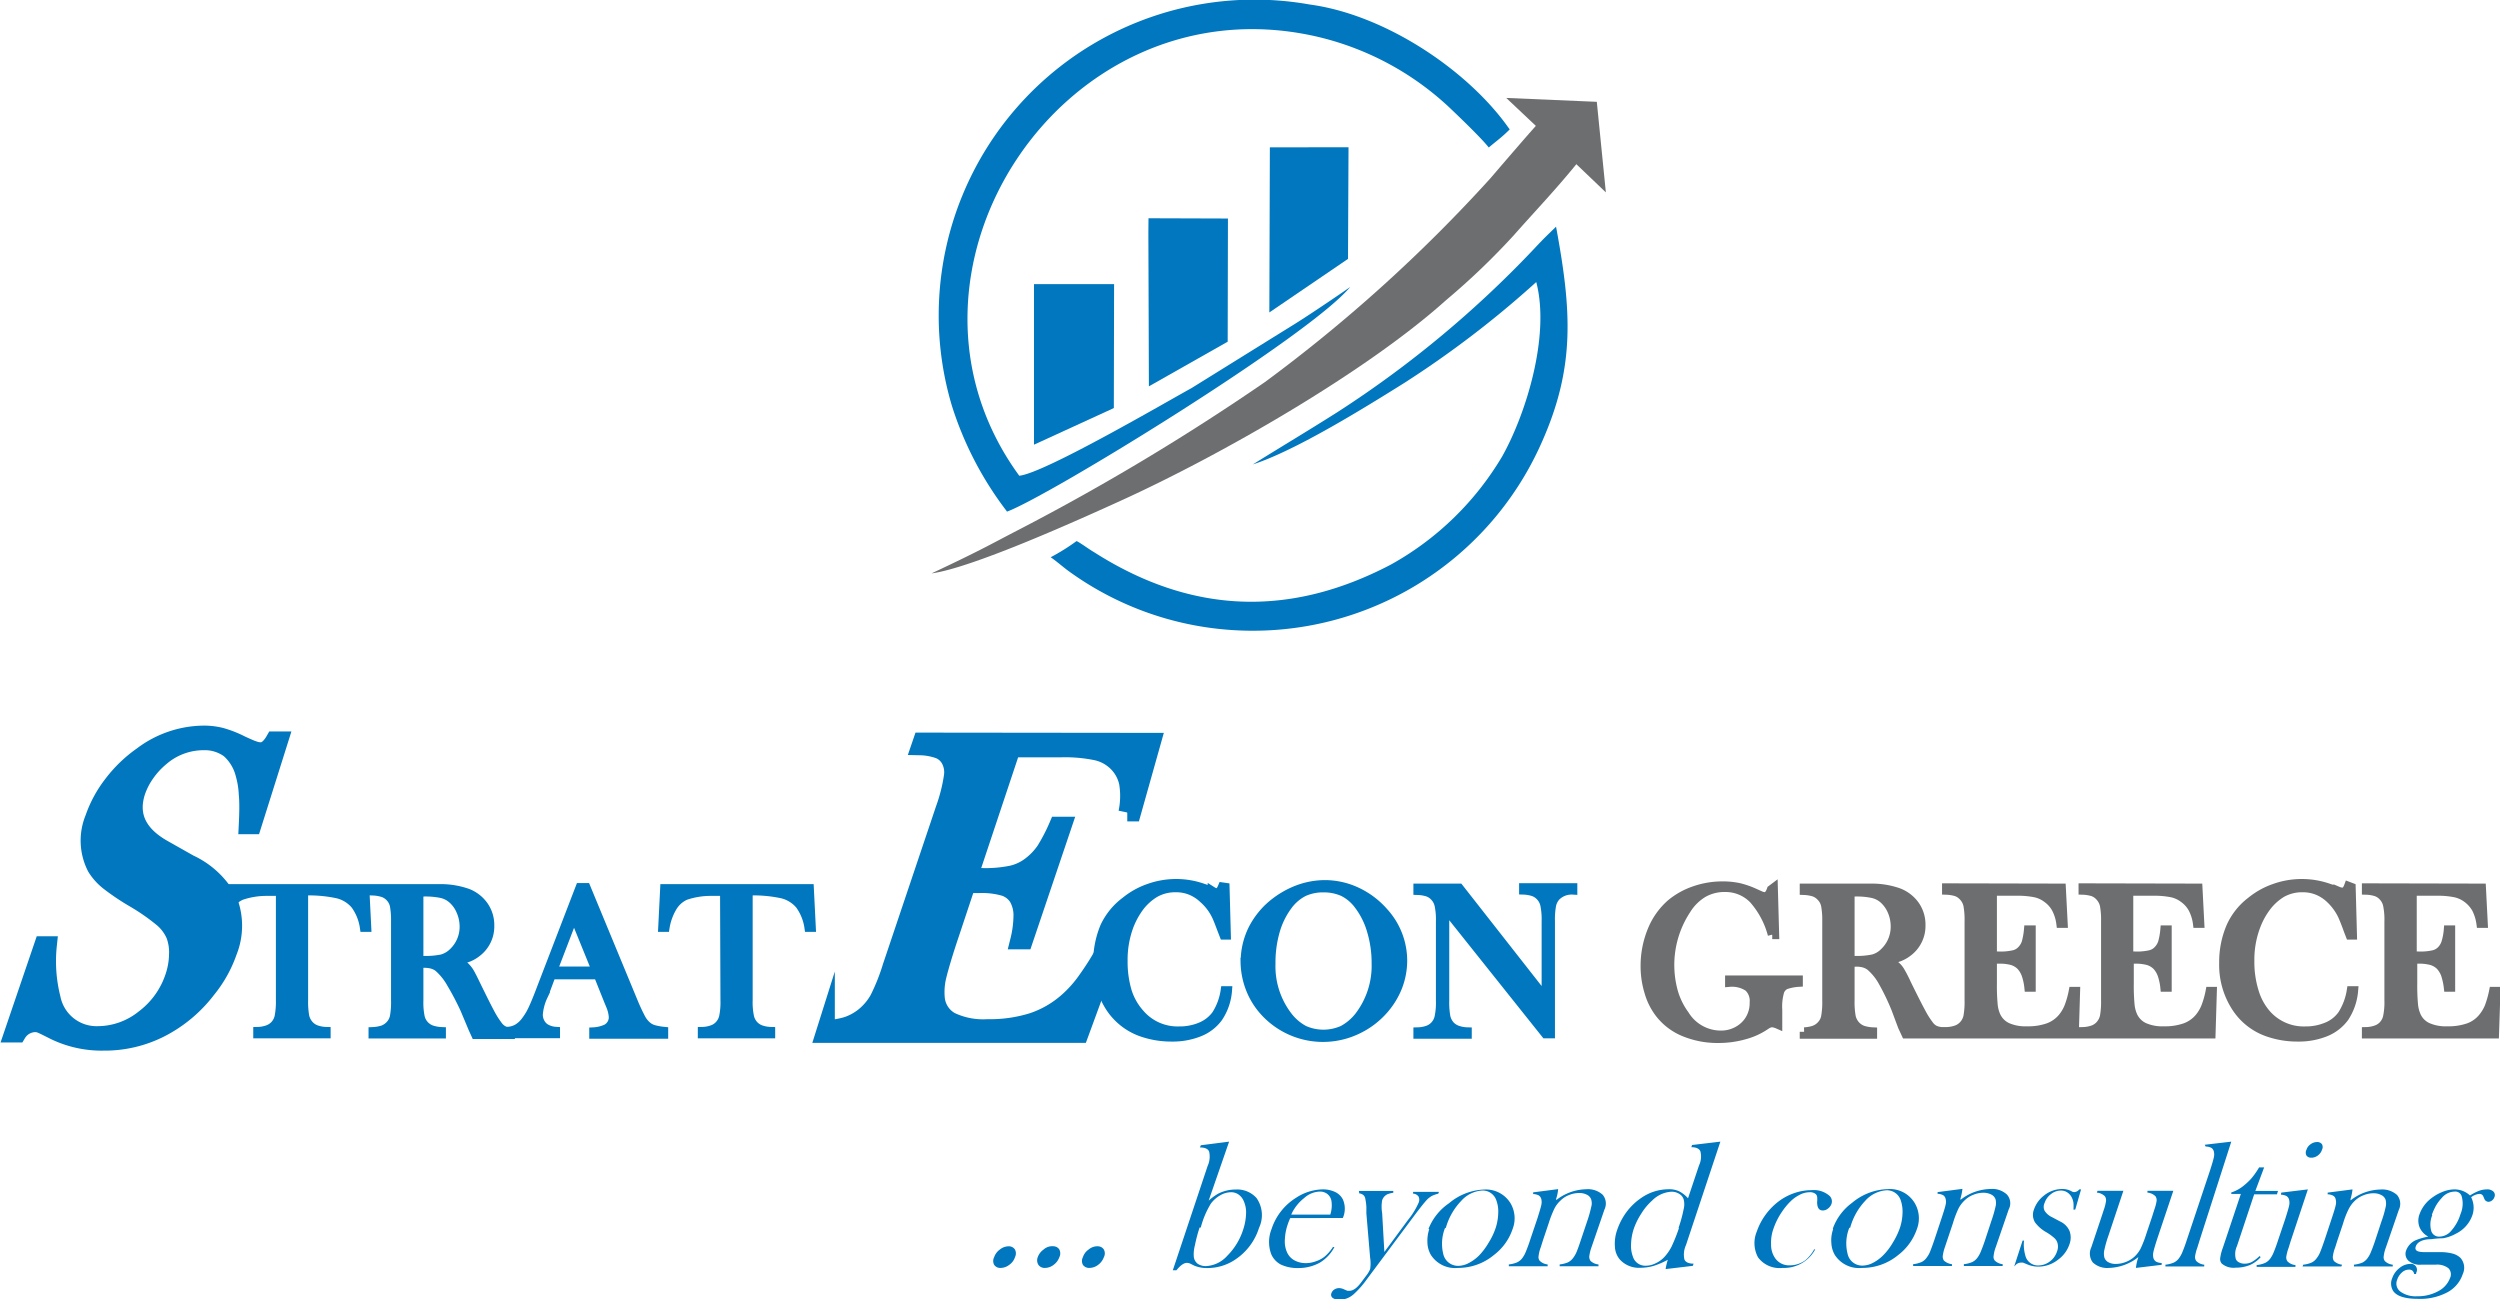
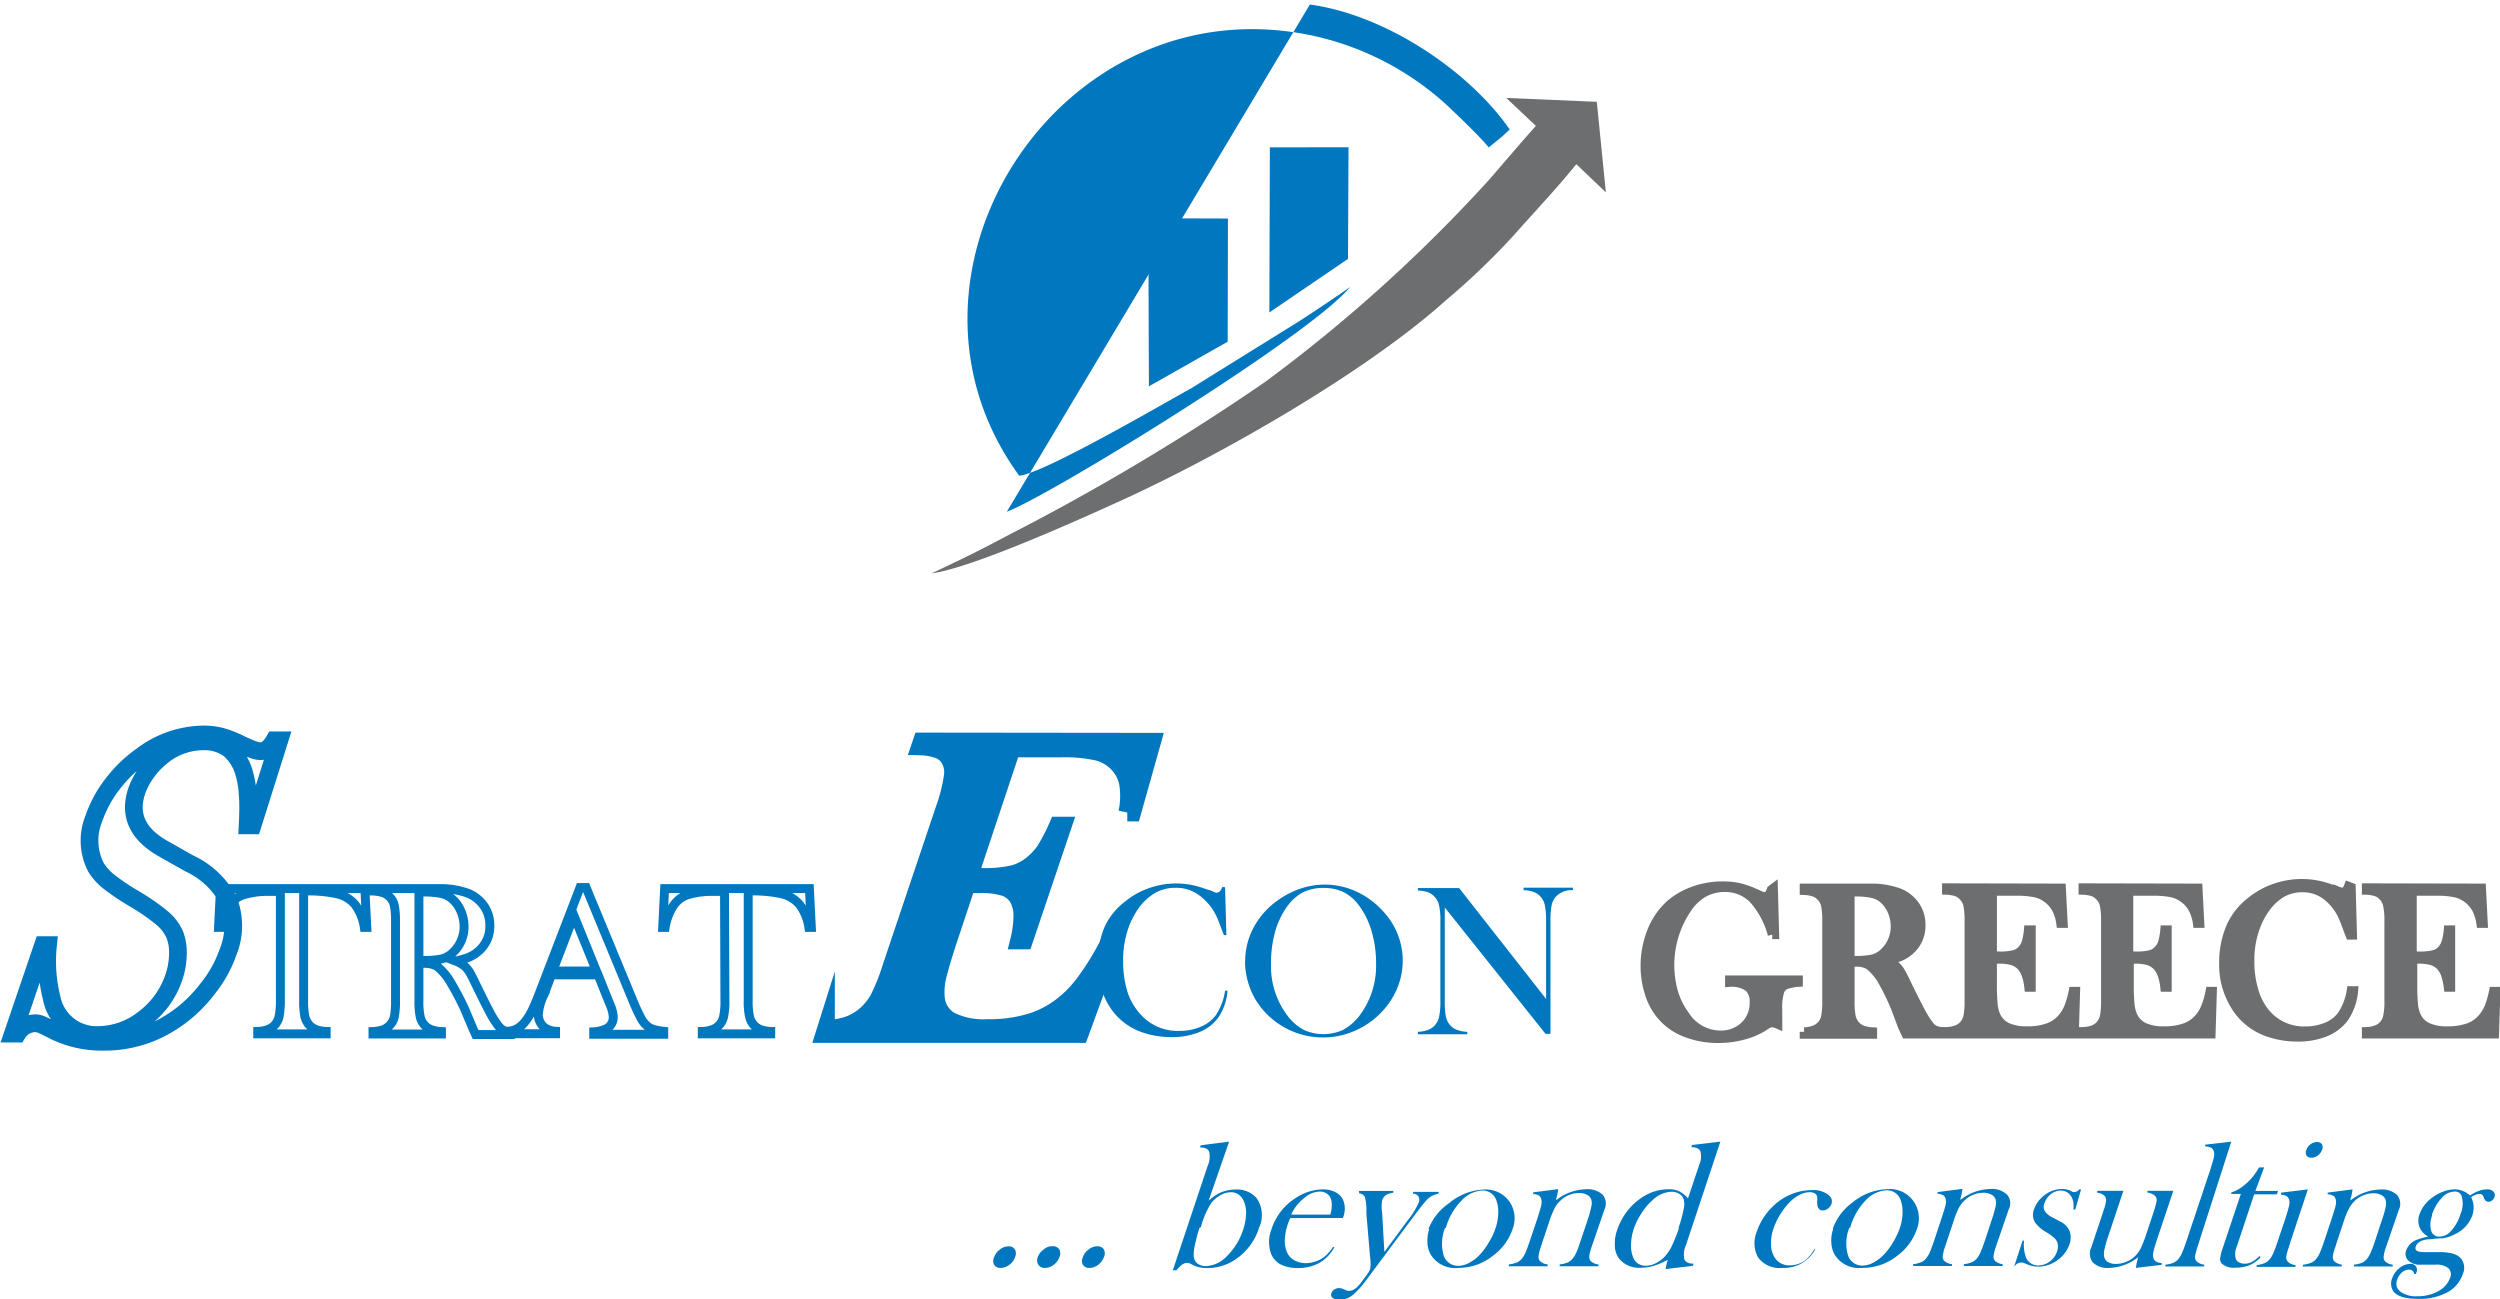
<svg xmlns="http://www.w3.org/2000/svg" viewBox="0 0 193.23 100.4">
  <defs>
    <style>.cls-1,.cls-6{fill:#0077be;}.cls-2,.cls-3,.cls-5{fill:none;stroke-miterlimit:10;}.cls-2,.cls-3{stroke:#0077be;}.cls-2{stroke-width:1.37px;}.cls-3,.cls-5{stroke-width:0.69px;}.cls-4,.cls-7{fill:#6d6e70;}.cls-5{stroke:#6d6e70;}.cls-6,.cls-7{fill-rule:evenodd;}</style>
  </defs>
  <g id="Layer_2" data-name="Layer 2">
    <g id="Layer_1-2" data-name="Layer 1">
-       <path class="cls-1" d="M1,79.89l2.33-6.84h.38A11.76,11.76,0,0,0,4,77.17,3.53,3.53,0,0,0,7.56,80a5.76,5.76,0,0,0,3.57-1.27,6.62,6.62,0,0,0,2.32-3.23,5.66,5.66,0,0,0,.3-1.72,3.84,3.84,0,0,0-.23-1.51A3.49,3.49,0,0,0,12.58,71a16.46,16.46,0,0,0-2.16-1.51,18,18,0,0,1-2-1.34,4.3,4.3,0,0,1-1-1.11,4.51,4.51,0,0,1-.16-3.79,9.18,9.18,0,0,1,1.44-2.65A10.3,10.3,0,0,1,11,58.39a8,8,0,0,1,4.69-1.62,5.31,5.31,0,0,1,1.39.16,8.45,8.45,0,0,1,1.57.62c.48.22.8.36,1,.42a1.61,1.61,0,0,0,.5.09c.39,0,.74-.28,1.06-.84h.38l-2.07,6.57h-.38c.05-1,.06-1.85,0-2.41a6.79,6.79,0,0,0-.25-1.55,3.77,3.77,0,0,0-1.15-1.91,3.21,3.21,0,0,0-2-.62,5.07,5.07,0,0,0-3.35,1.26,6.15,6.15,0,0,0-1.11,1.21,5.59,5.59,0,0,0-.72,1.39c-.61,1.84.08,3.33,2.08,4.45l2,1.13a6.55,6.55,0,0,1,3,2.81,5.37,5.37,0,0,1,0,4A9.59,9.59,0,0,1,16,76.48a10.61,10.61,0,0,1-3.58,3A9.5,9.5,0,0,1,8,80.52a8.32,8.32,0,0,1-3.82-.85c-.59-.3-.94-.47-1.06-.51a1.09,1.09,0,0,0-.42-.07,1.64,1.64,0,0,0-1.36.8Z" />
      <path class="cls-2" d="M1,79.89l2.33-6.84h.38A11.76,11.76,0,0,0,4,77.17,3.53,3.53,0,0,0,7.56,80a5.76,5.76,0,0,0,3.57-1.27,6.62,6.62,0,0,0,2.32-3.23,5.66,5.66,0,0,0,.3-1.72,3.84,3.84,0,0,0-.23-1.51A3.49,3.49,0,0,0,12.58,71a16.46,16.46,0,0,0-2.16-1.51,18,18,0,0,1-2-1.34,4.3,4.3,0,0,1-1-1.11,4.51,4.51,0,0,1-.16-3.79,9.18,9.18,0,0,1,1.44-2.65A10.3,10.3,0,0,1,11,58.39a8,8,0,0,1,4.69-1.62,5.31,5.31,0,0,1,1.39.16,8.45,8.45,0,0,1,1.57.62c.48.22.8.36,1,.42a1.61,1.61,0,0,0,.5.09c.39,0,.74-.28,1.06-.84h.38l-2.07,6.57h-.38c.05-1,.06-1.85,0-2.41a6.79,6.79,0,0,0-.25-1.55,3.77,3.77,0,0,0-1.15-1.91,3.21,3.21,0,0,0-2-.62,5.07,5.07,0,0,0-3.35,1.26,6.15,6.15,0,0,0-1.11,1.21,5.59,5.59,0,0,0-.72,1.39c-.61,1.84.08,3.33,2.08,4.45l2,1.13a6.55,6.55,0,0,1,3,2.81,5.37,5.37,0,0,1,0,4A9.59,9.59,0,0,1,16,76.48a10.61,10.61,0,0,1-3.58,3A9.5,9.5,0,0,1,8,80.52a8.32,8.32,0,0,1-3.82-.85c-.59-.3-.94-.47-1.06-.51a1.09,1.09,0,0,0-.42-.07,1.64,1.64,0,0,0-1.36.8Z" />
-       <path class="cls-1" d="M56,68.9l-1.12,0a6.09,6.09,0,0,0-1.9.32,2.2,2.2,0,0,0-1,.89,4.46,4.46,0,0,0-.57,1.57l-.19,0,.15-3H62.56l.15,3-.19,0a3.92,3.92,0,0,0-.7-1.74,2.57,2.57,0,0,0-1.38-.85,10.55,10.55,0,0,0-2.61-.22v8.44a5.5,5.5,0,0,0,.1,1.25,1.38,1.38,0,0,0,.35.68,1.34,1.34,0,0,0,.52.34,2.52,2.52,0,0,0,.77.14v.19H54.28v-.19a2.47,2.47,0,0,0,.77-.14,1.31,1.31,0,0,0,.53-.34,1.39,1.39,0,0,0,.35-.67,5.54,5.54,0,0,0,.1-1.26Zm-9.9,6.15-1.74-4.28-1.64,4.28Zm5.2,4.89H45.89v-.19a2.68,2.68,0,0,0,1-.25,1,1,0,0,0,.51-.9,2.72,2.72,0,0,0-.23-.91l-.14-.34-.8-2H42.62l-.43,1.15-.21.51a4,4,0,0,0-.37,1.43,1.26,1.26,0,0,0,.14.57,1.17,1.17,0,0,0,.36.43,1.74,1.74,0,0,0,.83.27v.19H39.23v-.19a1.69,1.69,0,0,0,.77-.22,2.16,2.16,0,0,0,.65-.61,4.87,4.87,0,0,0,.52-.87c.17-.36.39-.89.66-1.61l3-7.8h.47l3.6,8.7a15.31,15.31,0,0,0,.65,1.41,2,2,0,0,0,.52.63,1.42,1.42,0,0,0,.46.23,4.73,4.73,0,0,0,.77.14ZM32.38,74.23h.32a6.34,6.34,0,0,0,1.47-.12,2,2,0,0,0,.83-.48,2.72,2.72,0,0,0,.87-2,3,3,0,0,0-.26-1.23,2.48,2.48,0,0,0-.7-.95,1.9,1.9,0,0,0-.82-.39,6.1,6.1,0,0,0-1.37-.11h-.34Zm0,.18v2.93a5.5,5.5,0,0,0,.1,1.25,1.36,1.36,0,0,0,.87,1,2.8,2.8,0,0,0,.77.14v.19H28.83v-.19a3,3,0,0,0,.78-.14,1.43,1.43,0,0,0,.51-.34,1.33,1.33,0,0,0,.36-.67,6.36,6.36,0,0,0,.09-1.26v-6.1A6.36,6.36,0,0,0,30.48,70a1.33,1.33,0,0,0-.36-.67A1.3,1.3,0,0,0,29.6,69a2.91,2.91,0,0,0-.77-.13v-.19h5.31a6.28,6.28,0,0,1,2,.35,2.75,2.75,0,0,1,1.27,1,2.6,2.6,0,0,1,.45,1.52,2.52,2.52,0,0,1-1,2.07,2.64,2.64,0,0,1-.65.38,6.23,6.23,0,0,1-1,.28,2.57,2.57,0,0,1,.74.43,2.33,2.33,0,0,1,.35.44c.1.17.26.48.47.92.49,1,.86,1.75,1.11,2.21a6.81,6.81,0,0,0,.63,1,1.23,1.23,0,0,0,.4.35,1.62,1.62,0,0,0,.54.14v.19H36.76c-.14-.31-.23-.5-.26-.58L35.92,78A21.33,21.33,0,0,0,34.87,76a4.69,4.69,0,0,0-1-1.24,1.52,1.52,0,0,0-.48-.23,2.28,2.28,0,0,0-.63-.07ZM21.67,68.9l-1.12,0a6.09,6.09,0,0,0-1.9.32,2.2,2.2,0,0,0-1,.89,4.46,4.46,0,0,0-.57,1.57l-.19,0,.15-3H28.2l.15,3-.19,0a3.92,3.92,0,0,0-.7-1.74,2.57,2.57,0,0,0-1.38-.85,10.6,10.6,0,0,0-2.61-.22v8.44a6.32,6.32,0,0,0,.09,1.25,1.48,1.48,0,0,0,.36.68,1.34,1.34,0,0,0,.52.34,2.52,2.52,0,0,0,.77.14v.19H19.92v-.19a2.47,2.47,0,0,0,.77-.14,1.38,1.38,0,0,0,.53-.34,1.39,1.39,0,0,0,.35-.67,6.2,6.2,0,0,0,.1-1.26Z" />
      <path class="cls-3" d="M56,68.9l-1.12,0a6.09,6.09,0,0,0-1.9.32,2.2,2.2,0,0,0-1,.89,4.46,4.46,0,0,0-.57,1.57l-.19,0,.15-3H62.56l.15,3-.19,0a3.92,3.92,0,0,0-.7-1.74,2.57,2.57,0,0,0-1.38-.85,10.55,10.55,0,0,0-2.61-.22v8.44a5.5,5.5,0,0,0,.1,1.25,1.38,1.38,0,0,0,.35.68,1.34,1.34,0,0,0,.52.34,2.52,2.52,0,0,0,.77.14v.19H54.28v-.19a2.47,2.47,0,0,0,.77-.14,1.31,1.31,0,0,0,.53-.34,1.39,1.39,0,0,0,.35-.67,5.54,5.54,0,0,0,.1-1.26Zm-9.9,6.15-1.74-4.28-1.64,4.28Zm5.2,4.89H45.89v-.19a2.68,2.68,0,0,0,1-.25,1,1,0,0,0,.51-.9,2.72,2.72,0,0,0-.23-.91l-.14-.34-.8-2H42.62l-.43,1.15-.21.51a4,4,0,0,0-.37,1.43,1.26,1.26,0,0,0,.14.57,1.17,1.17,0,0,0,.36.43,1.74,1.74,0,0,0,.83.27v.19H39.23v-.19a1.69,1.69,0,0,0,.77-.22,2.16,2.16,0,0,0,.65-.61,4.87,4.87,0,0,0,.52-.87c.17-.36.39-.89.66-1.61l3-7.8h.47l3.6,8.7a15.31,15.31,0,0,0,.65,1.41,2,2,0,0,0,.52.63,1.42,1.42,0,0,0,.46.23,4.73,4.73,0,0,0,.77.14ZM32.38,74.23h.32a6.34,6.34,0,0,0,1.47-.12,2,2,0,0,0,.83-.48,2.72,2.72,0,0,0,.87-2,3,3,0,0,0-.26-1.23,2.48,2.48,0,0,0-.7-.95,1.9,1.9,0,0,0-.82-.39,6.1,6.1,0,0,0-1.37-.11h-.34Zm0,.18v2.93a5.5,5.5,0,0,0,.1,1.25,1.36,1.36,0,0,0,.87,1,2.8,2.8,0,0,0,.77.14v.19H28.83v-.19a3,3,0,0,0,.78-.14,1.43,1.43,0,0,0,.51-.34,1.33,1.33,0,0,0,.36-.67,6.36,6.36,0,0,0,.09-1.26v-6.1A6.36,6.36,0,0,0,30.48,70a1.33,1.33,0,0,0-.36-.67A1.3,1.3,0,0,0,29.6,69a2.91,2.91,0,0,0-.77-.13v-.19h5.31a6.28,6.28,0,0,1,2,.35,2.75,2.75,0,0,1,1.27,1,2.6,2.6,0,0,1,.45,1.52,2.52,2.52,0,0,1-1,2.07,2.64,2.64,0,0,1-.65.38,6.23,6.23,0,0,1-1,.28,2.57,2.57,0,0,1,.74.43,2.33,2.33,0,0,1,.35.44c.1.17.26.48.47.92.49,1,.86,1.75,1.11,2.21a6.81,6.81,0,0,0,.63,1,1.23,1.23,0,0,0,.4.35,1.62,1.62,0,0,0,.54.14v.19H36.76c-.14-.31-.23-.5-.26-.58L35.92,78A21.33,21.33,0,0,0,34.87,76a4.69,4.69,0,0,0-1-1.24,1.52,1.52,0,0,0-.48-.23,2.28,2.28,0,0,0-.63-.07ZM21.67,68.9l-1.12,0a6.09,6.09,0,0,0-1.9.32,2.2,2.2,0,0,0-1,.89,4.46,4.46,0,0,0-.57,1.57l-.19,0,.15-3H28.2l.15,3-.19,0a3.92,3.92,0,0,0-.7-1.74,2.57,2.57,0,0,0-1.38-.85,10.6,10.6,0,0,0-2.61-.22v8.44a6.32,6.32,0,0,0,.09,1.25,1.48,1.48,0,0,0,.36.68,1.34,1.34,0,0,0,.52.34,2.52,2.52,0,0,0,.77.14v.19H19.92v-.19a2.47,2.47,0,0,0,.77-.14,1.38,1.38,0,0,0,.53-.34,1.39,1.39,0,0,0,.35-.67,6.2,6.2,0,0,0,.1-1.26Z" />
      <path class="cls-1" d="M89.05,57.33,87.51,62.8h-.38a6.22,6.22,0,0,0,.05-2.3,3.11,3.11,0,0,0-.9-1.6,3.23,3.23,0,0,0-1.57-.82A12,12,0,0,0,82,57.85h-3.8l-3.31,9.93h1a10.08,10.08,0,0,0,2.33-.2,3.77,3.77,0,0,0,1.48-.71,5,5,0,0,0,1.07-1.13,14.07,14.07,0,0,0,1-1.93h.38l-3,8.88h-.38a8.33,8.33,0,0,0,.25-2,2.76,2.76,0,0,0-.36-1.33,1.93,1.93,0,0,0-1-.78,6.23,6.23,0,0,0-1.93-.24h-1l-1.26,3.79c-.51,1.51-.83,2.61-1,3.3a5.2,5.2,0,0,0-.13,1.73,2.24,2.24,0,0,0,1.14,1.75,5.82,5.82,0,0,0,2.85.55,11,11,0,0,0,3.5-.5,7.81,7.81,0,0,0,2.7-1.57A9.33,9.33,0,0,0,84,75.73a21.27,21.27,0,0,0,1.49-2.4l.38,0-2.42,6.59H63.72l.12-.38a6.82,6.82,0,0,0,1.63-.27,4.34,4.34,0,0,0,1.28-.69,4.58,4.58,0,0,0,1.15-1.35,15.83,15.83,0,0,0,1-2.51L73,62.53A12.81,12.81,0,0,0,73.64,60a2.09,2.09,0,0,0-.25-1.35,1.63,1.63,0,0,0-.8-.69,4.64,4.64,0,0,0-1.47-.27l.13-.38Z" />
      <path class="cls-2" d="M89.05,57.33,87.51,62.8h-.38a6.22,6.22,0,0,0,.05-2.3,3.11,3.11,0,0,0-.9-1.6,3.23,3.23,0,0,0-1.57-.82A12,12,0,0,0,82,57.85h-3.8l-3.31,9.93h1a10.08,10.08,0,0,0,2.33-.2,3.77,3.77,0,0,0,1.48-.71,5,5,0,0,0,1.07-1.13,14.07,14.07,0,0,0,1-1.93h.38l-3,8.88h-.38a8.33,8.33,0,0,0,.25-2,2.76,2.76,0,0,0-.36-1.33,1.93,1.93,0,0,0-1-.78,6.23,6.23,0,0,0-1.93-.24h-1l-1.26,3.79c-.51,1.51-.83,2.61-1,3.3a5.2,5.2,0,0,0-.13,1.73,2.24,2.24,0,0,0,1.14,1.75,5.82,5.82,0,0,0,2.85.55,11,11,0,0,0,3.5-.5,7.81,7.81,0,0,0,2.7-1.57A9.33,9.33,0,0,0,84,75.73a21.27,21.27,0,0,0,1.49-2.4l.38,0-2.42,6.59H63.72l.12-.38a6.82,6.82,0,0,0,1.63-.27,4.34,4.34,0,0,0,1.28-.69,4.58,4.58,0,0,0,1.15-1.35,15.83,15.83,0,0,0,1-2.51L73,62.53A12.81,12.81,0,0,0,73.64,60a2.09,2.09,0,0,0-.25-1.35,1.63,1.63,0,0,0-.8-.69,4.64,4.64,0,0,0-1.47-.27l.13-.38Z" />
      <path class="cls-1" d="M111.67,70.14v7.2a6.36,6.36,0,0,0,.09,1.26,1.48,1.48,0,0,0,.35.67,1.38,1.38,0,0,0,.53.34,2.52,2.52,0,0,0,.77.14v.19h-3.82v-.19a2.52,2.52,0,0,0,.77-.14,1.34,1.34,0,0,0,.52-.34,1.38,1.38,0,0,0,.35-.68,5.5,5.5,0,0,0,.1-1.25V71.23a5.4,5.4,0,0,0-.1-1.24,1.38,1.38,0,0,0-.35-.68,1.3,1.3,0,0,0-.52-.35,2.84,2.84,0,0,0-.77-.13v-.19h3.19l6.72,8.57v-6a5.54,5.54,0,0,0-.1-1.26,1.39,1.39,0,0,0-.35-.67,1.33,1.33,0,0,0-.53-.35,2.83,2.83,0,0,0-.76-.13v-.19h3.81v.19a1.71,1.71,0,0,0-1.29.48,1.47,1.47,0,0,0-.35.68,6.2,6.2,0,0,0-.09,1.24v8.71h-.38ZM98.24,74.49a6.32,6.32,0,0,0,1.3,4.05,3.93,3.93,0,0,0,1.25,1.07,3.67,3.67,0,0,0,3,0,4,4,0,0,0,1.26-1.07,6.41,6.41,0,0,0,1.31-4.08,8.62,8.62,0,0,0-.36-2.52,6,6,0,0,0-1-2,3.31,3.31,0,0,0-1.18-1,3.6,3.6,0,0,0-1.53-.31,3.55,3.55,0,0,0-1.52.31,3.5,3.5,0,0,0-1.19,1,6.12,6.12,0,0,0-1,2A8.85,8.85,0,0,0,98.24,74.49Zm-2-.12a5.63,5.63,0,0,1,.6-2.58,6.1,6.1,0,0,1,1.74-2.07,6.85,6.85,0,0,1,1.83-1,6,6,0,0,1,2-.35,5.82,5.82,0,0,1,2.47.56,6.36,6.36,0,0,1,2.08,1.57,5.57,5.57,0,0,1,1.46,3.77,5.64,5.64,0,0,1-.38,2,6,6,0,0,1-1.11,1.8,6.28,6.28,0,0,1-2.12,1.56,6.12,6.12,0,0,1-7.13-1.5,5.7,5.7,0,0,1-1.06-1.75A5.94,5.94,0,0,1,96.23,74.37Zm-1.55-5.79.1,3.7h-.19l-.14-.36c-.2-.53-.35-.93-.48-1.19A4.11,4.11,0,0,0,93,69.46a3.1,3.1,0,0,0-1-.64,3,3,0,0,0-1.12-.2,3.14,3.14,0,0,0-1.62.41,4.27,4.27,0,0,0-1.13,1,6.22,6.22,0,0,0-.85,1.52,7.51,7.51,0,0,0-.47,2.73,8,8,0,0,0,.32,2.34,4.68,4.68,0,0,0,1,1.75,3.82,3.82,0,0,0,3,1.31,4.19,4.19,0,0,0,1.7-.33,2.79,2.79,0,0,0,1.17-.92,4.7,4.7,0,0,0,.69-1.86l.19,0a4.33,4.33,0,0,1-.71,2.07,3.34,3.34,0,0,1-1.46,1.13,5.53,5.53,0,0,1-2.15.39,6.92,6.92,0,0,1-2.19-.34,4.83,4.83,0,0,1-2.6-2,6.07,6.07,0,0,1-.93-3.4,7.08,7.08,0,0,1,.54-2.79A5.21,5.21,0,0,1,87,69.65a5.92,5.92,0,0,1,1.8-1,6.25,6.25,0,0,1,4.21,0l.68.22A1,1,0,0,0,94,69a.42.42,0,0,0,.34-.17,2.37,2.37,0,0,0,.14-.28Z" />
-       <path class="cls-3" d="M111.67,70.14v7.2a6.36,6.36,0,0,0,.09,1.26,1.48,1.48,0,0,0,.35.67,1.38,1.38,0,0,0,.53.34,2.52,2.52,0,0,0,.77.14v.19h-3.82v-.19a2.52,2.52,0,0,0,.77-.14,1.34,1.34,0,0,0,.52-.34,1.38,1.38,0,0,0,.35-.68,5.5,5.5,0,0,0,.1-1.25V71.23a5.4,5.4,0,0,0-.1-1.24,1.38,1.38,0,0,0-.35-.68,1.3,1.3,0,0,0-.52-.35,2.84,2.84,0,0,0-.77-.13v-.19h3.19l6.72,8.57v-6a5.54,5.54,0,0,0-.1-1.26,1.39,1.39,0,0,0-.35-.67,1.33,1.33,0,0,0-.53-.35,2.83,2.83,0,0,0-.76-.13v-.19h3.81v.19a1.71,1.71,0,0,0-1.29.48,1.47,1.47,0,0,0-.35.68,6.2,6.2,0,0,0-.09,1.24v8.71h-.38ZM98.24,74.49a6.32,6.32,0,0,0,1.3,4.05,3.93,3.93,0,0,0,1.25,1.07,3.67,3.67,0,0,0,3,0,4,4,0,0,0,1.26-1.07,6.41,6.41,0,0,0,1.31-4.08,8.62,8.62,0,0,0-.36-2.52,6,6,0,0,0-1-2,3.31,3.31,0,0,0-1.18-1,3.6,3.6,0,0,0-1.53-.31,3.55,3.55,0,0,0-1.52.31,3.5,3.5,0,0,0-1.19,1,6.12,6.12,0,0,0-1,2A8.85,8.85,0,0,0,98.24,74.49Zm-2-.12a5.63,5.63,0,0,1,.6-2.58,6.1,6.1,0,0,1,1.74-2.07,6.85,6.85,0,0,1,1.83-1,6,6,0,0,1,2-.35,5.82,5.82,0,0,1,2.47.56,6.36,6.36,0,0,1,2.08,1.57,5.57,5.57,0,0,1,1.46,3.77,5.64,5.64,0,0,1-.38,2,6,6,0,0,1-1.11,1.8,6.28,6.28,0,0,1-2.12,1.56,6.12,6.12,0,0,1-7.13-1.5,5.7,5.7,0,0,1-1.06-1.75A5.94,5.94,0,0,1,96.23,74.37Zm-1.55-5.79.1,3.7h-.19l-.14-.36c-.2-.53-.35-.93-.48-1.19A4.11,4.11,0,0,0,93,69.46a3.1,3.1,0,0,0-1-.64,3,3,0,0,0-1.12-.2,3.14,3.14,0,0,0-1.62.41,4.27,4.27,0,0,0-1.13,1,6.22,6.22,0,0,0-.85,1.52,7.51,7.51,0,0,0-.47,2.73,8,8,0,0,0,.32,2.34,4.68,4.68,0,0,0,1,1.75,3.82,3.82,0,0,0,3,1.31,4.19,4.19,0,0,0,1.7-.33,2.79,2.79,0,0,0,1.17-.92,4.7,4.7,0,0,0,.69-1.86l.19,0a4.33,4.33,0,0,1-.71,2.07,3.34,3.34,0,0,1-1.46,1.13,5.53,5.53,0,0,1-2.15.39,6.92,6.92,0,0,1-2.19-.34,4.83,4.83,0,0,1-2.6-2,6.07,6.07,0,0,1-.93-3.4,7.08,7.08,0,0,1,.54-2.79A5.21,5.21,0,0,1,87,69.65a5.92,5.92,0,0,1,1.8-1,6.25,6.25,0,0,1,4.21,0l.68.22A1,1,0,0,0,94,69a.42.42,0,0,0,.34-.17,2.37,2.37,0,0,0,.14-.28Z" />
      <path class="cls-4" d="M191.8,68.64l.14,2.73h-.19a3.62,3.62,0,0,0-.36-1.15,2.59,2.59,0,0,0-.72-.8,2.34,2.34,0,0,0-.92-.41,6.59,6.59,0,0,0-1.41-.12h-1.89v5h.5a4.57,4.57,0,0,0,1.13-.1,1.23,1.23,0,0,0,.62-.35,1.5,1.5,0,0,0,.34-.57,4.59,4.59,0,0,0,.19-1h.19l0,4.44h-.19a5.05,5.05,0,0,0-.22-1,2,2,0,0,0-.4-.66,1.61,1.61,0,0,0-.65-.39,3.53,3.53,0,0,0-1-.12h-.47V76a16.23,16.23,0,0,0,.06,1.66,2.76,2.76,0,0,0,.22.86,1.74,1.74,0,0,0,.86.87,3.44,3.44,0,0,0,1.52.28,4.72,4.72,0,0,0,1.66-.25,2.49,2.49,0,0,0,1.09-.78,3.19,3.19,0,0,0,.49-.82,8,8,0,0,0,.34-1.2h.19l-.11,3.3H182.9v-.19a2.45,2.45,0,0,0,.76-.14,1.31,1.31,0,0,0,.53-.34,1.38,1.38,0,0,0,.35-.68,5.5,5.5,0,0,0,.1-1.25v-6.1a5.5,5.5,0,0,0-.1-1.25,1.38,1.38,0,0,0-.35-.68,1.3,1.3,0,0,0-.52-.35,2.84,2.84,0,0,0-.77-.13v-.19Zm-10.07-.06.1,3.7h-.19l-.14-.36c-.19-.53-.35-.93-.47-1.19a4.31,4.31,0,0,0-.94-1.27,3.1,3.1,0,0,0-1-.64,3,3,0,0,0-1.11-.2,3.16,3.16,0,0,0-1.63.41,4.24,4.24,0,0,0-1.12,1,5.91,5.91,0,0,0-.85,1.52,7.3,7.3,0,0,0-.48,2.73,7.69,7.69,0,0,0,.33,2.34,4.66,4.66,0,0,0,.94,1.75,3.83,3.83,0,0,0,3,1.31,4.23,4.23,0,0,0,1.7-.33,2.69,2.69,0,0,0,1.16-.92,4.86,4.86,0,0,0,.7-1.86l.19,0a4.44,4.44,0,0,1-.71,2.07,3.39,3.39,0,0,1-1.46,1.13,5.55,5.55,0,0,1-2.16.39,6.86,6.86,0,0,1-2.18-.34,4.79,4.79,0,0,1-2.6-2,6,6,0,0,1-.94-3.4,6.91,6.91,0,0,1,.55-2.79A5.1,5.1,0,0,1,174,69.65a5.92,5.92,0,0,1,1.8-1,6.28,6.28,0,0,1,4.22,0l.68.22a1,1,0,0,0,.34.08.42.42,0,0,0,.34-.17,1.43,1.43,0,0,0,.14-.28Zm-11.84.06.14,2.73h-.19a3.39,3.39,0,0,0-.36-1.15,2.36,2.36,0,0,0-.72-.8,2.29,2.29,0,0,0-.91-.41,6.72,6.72,0,0,0-1.41-.12h-1.9v5h.5a4.57,4.57,0,0,0,1.13-.1,1.19,1.19,0,0,0,.62-.35,1.52,1.52,0,0,0,.35-.57,5.51,5.51,0,0,0,.18-1h.19l0,4.44h-.19a4.46,4.46,0,0,0-.22-1,2,2,0,0,0-.4-.66,1.61,1.61,0,0,0-.65-.39,3.53,3.53,0,0,0-1-.12h-.47V76a16.23,16.23,0,0,0,.06,1.66,2.76,2.76,0,0,0,.22.86,1.78,1.78,0,0,0,.86.87,3.44,3.44,0,0,0,1.52.28,4.68,4.68,0,0,0,1.66-.25,2.58,2.58,0,0,0,1.1-.78,3.16,3.16,0,0,0,.48-.82,7,7,0,0,0,.34-1.2H171l-.1,3.3H161v-.19a2.52,2.52,0,0,0,.77-.14,1.34,1.34,0,0,0,.52-.34,1.48,1.48,0,0,0,.36-.68,6.32,6.32,0,0,0,.09-1.25v-6.1a6.32,6.32,0,0,0-.09-1.25,1.48,1.48,0,0,0-.36-.68,1.33,1.33,0,0,0-.51-.35,3,3,0,0,0-.78-.13v-.19Zm-10.56,0,.14,2.73h-.19a3.39,3.39,0,0,0-.36-1.15,2.36,2.36,0,0,0-.72-.8,2.29,2.29,0,0,0-.91-.41,6.72,6.72,0,0,0-1.41-.12H154v5h.5a4.57,4.57,0,0,0,1.13-.1,1.19,1.19,0,0,0,.62-.35,1.52,1.52,0,0,0,.35-.57,5.51,5.51,0,0,0,.18-1H157l0,4.44h-.19a4.46,4.46,0,0,0-.22-1,2,2,0,0,0-.4-.66,1.61,1.61,0,0,0-.65-.39,3.5,3.5,0,0,0-1-.12H154V76a16.23,16.23,0,0,0,.06,1.66,2.76,2.76,0,0,0,.22.86,1.78,1.78,0,0,0,.86.87,3.44,3.44,0,0,0,1.52.28,4.68,4.68,0,0,0,1.66-.25,2.58,2.58,0,0,0,1.1-.78,3.16,3.16,0,0,0,.48-.82,7,7,0,0,0,.34-1.2h.19l-.1,3.3h-9.88v-.19a2.52,2.52,0,0,0,.77-.14,1.34,1.34,0,0,0,.52-.34,1.4,1.4,0,0,0,.36-.68,6.32,6.32,0,0,0,.09-1.25v-6.1a6.32,6.32,0,0,0-.09-1.25,1.4,1.4,0,0,0-.36-.68,1.33,1.33,0,0,0-.51-.35,3,3,0,0,0-.78-.13v-.19ZM143,74.23h.31a6.22,6.22,0,0,0,1.47-.12,1.9,1.9,0,0,0,.83-.48,2.72,2.72,0,0,0,.87-2,3,3,0,0,0-.25-1.23,2.59,2.59,0,0,0-.7-.95,1.93,1.93,0,0,0-.83-.39,6,6,0,0,0-1.36-.11H143Zm0,.18v2.93a6.32,6.32,0,0,0,.09,1.25,1.48,1.48,0,0,0,.36.68,1.43,1.43,0,0,0,.51.34,3,3,0,0,0,.78.14v.19h-5.29v-.19a2.8,2.8,0,0,0,.77-.14,1.38,1.38,0,0,0,.52-.34,1.33,1.33,0,0,0,.36-.67,6.36,6.36,0,0,0,.09-1.26v-6.1a6.36,6.36,0,0,0-.09-1.26,1.33,1.33,0,0,0-.36-.67,1.3,1.3,0,0,0-.52-.35,3,3,0,0,0-.77-.13v-.19h5.3a6.17,6.17,0,0,1,2,.35,2.78,2.78,0,0,1,1.28,1,2.6,2.6,0,0,1,.45,1.52,2.52,2.52,0,0,1-1,2.07,2.7,2.7,0,0,1-.66.38,6.06,6.06,0,0,1-1,.28,2.5,2.5,0,0,1,.73.43,1.74,1.74,0,0,1,.35.44,10.08,10.08,0,0,1,.47.92c.49,1,.87,1.75,1.12,2.21a6.81,6.81,0,0,0,.63,1,1.23,1.23,0,0,0,.4.35,1.62,1.62,0,0,0,.54.14v.19h-2.75l-.27-.58L146.54,78a17.65,17.65,0,0,0-1-2.09,4.31,4.31,0,0,0-1-1.24,1.52,1.52,0,0,0-.48-.23,2.28,2.28,0,0,0-.63-.07Zm-5.93-5.77.1,3.6-.19,0a6.68,6.68,0,0,0-1.46-2.74,3,3,0,0,0-2.16-.9,3.33,3.33,0,0,0-1.69.41,3.87,3.87,0,0,0-1.32,1.3,7.76,7.76,0,0,0-1,6.36,5.63,5.63,0,0,0,.87,1.77A3.27,3.27,0,0,0,133,80a2.64,2.64,0,0,0,1.18-.26,2.52,2.52,0,0,0,.91-.73,2.44,2.44,0,0,0,.49-1.53,1.45,1.45,0,0,0-.44-1.18,2.28,2.28,0,0,0-1.46-.37v-.19H139v.19a3.75,3.75,0,0,0-1,.2.9.9,0,0,0-.43.47,4.16,4.16,0,0,0-.16,1.45q0,.3,0,.93l0,.19a1.47,1.47,0,0,0-.46-.12,1,1,0,0,0-.47.19,5.33,5.33,0,0,1-1.67.76,7.28,7.28,0,0,1-2,.27,6.74,6.74,0,0,1-2.63-.5,4.6,4.6,0,0,1-1.89-1.42,4.9,4.9,0,0,1-.84-1.66,6.78,6.78,0,0,1-.3-2,7.18,7.18,0,0,1,.53-2.76,5.46,5.46,0,0,1,1.49-2.1,5.78,5.78,0,0,1,1.81-1,6.54,6.54,0,0,1,2.17-.36,6,6,0,0,1,1.23.12,6.57,6.57,0,0,1,1.2.41l.49.22a.88.88,0,0,0,.33.08q.33,0,.51-.54Z" />
      <path class="cls-5" d="M191.8,68.64l.14,2.73h-.19a3.62,3.62,0,0,0-.36-1.15,2.59,2.59,0,0,0-.72-.8,2.34,2.34,0,0,0-.92-.41,6.59,6.59,0,0,0-1.41-.12h-1.89v5h.5a4.57,4.57,0,0,0,1.13-.1,1.23,1.23,0,0,0,.62-.35,1.5,1.5,0,0,0,.34-.57,4.59,4.59,0,0,0,.19-1h.19l0,4.44h-.19a5.05,5.05,0,0,0-.22-1,2,2,0,0,0-.4-.66,1.61,1.61,0,0,0-.65-.39,3.53,3.53,0,0,0-1-.12h-.47V76a16.23,16.23,0,0,0,.06,1.66,2.76,2.76,0,0,0,.22.86,1.74,1.74,0,0,0,.86.87,3.44,3.44,0,0,0,1.52.28,4.72,4.72,0,0,0,1.66-.25,2.49,2.49,0,0,0,1.09-.78,3.19,3.19,0,0,0,.49-.82,8,8,0,0,0,.34-1.2h.19l-.11,3.3H182.9v-.19a2.45,2.45,0,0,0,.76-.14,1.31,1.31,0,0,0,.53-.34,1.38,1.38,0,0,0,.35-.68,5.5,5.5,0,0,0,.1-1.25v-6.1a5.5,5.5,0,0,0-.1-1.25,1.38,1.38,0,0,0-.35-.68,1.3,1.3,0,0,0-.52-.35,2.84,2.84,0,0,0-.77-.13v-.19Zm-10.07-.06.1,3.7h-.19l-.14-.36c-.19-.53-.35-.93-.47-1.19a4.31,4.31,0,0,0-.94-1.27,3.1,3.1,0,0,0-1-.64,3,3,0,0,0-1.11-.2,3.16,3.16,0,0,0-1.63.41,4.24,4.24,0,0,0-1.12,1,5.91,5.91,0,0,0-.85,1.52,7.3,7.3,0,0,0-.48,2.73,7.69,7.69,0,0,0,.33,2.34,4.66,4.66,0,0,0,.94,1.75,3.83,3.83,0,0,0,3,1.31,4.23,4.23,0,0,0,1.7-.33,2.69,2.69,0,0,0,1.16-.92,4.86,4.86,0,0,0,.7-1.86l.19,0a4.44,4.44,0,0,1-.71,2.07,3.39,3.39,0,0,1-1.46,1.13,5.55,5.55,0,0,1-2.16.39,6.86,6.86,0,0,1-2.18-.34,4.79,4.79,0,0,1-2.6-2,6,6,0,0,1-.94-3.4,6.91,6.91,0,0,1,.55-2.79A5.1,5.1,0,0,1,174,69.65a5.92,5.92,0,0,1,1.8-1,6.28,6.28,0,0,1,4.22,0l.68.22a1,1,0,0,0,.34.08.42.42,0,0,0,.34-.17,1.43,1.43,0,0,0,.14-.28Zm-11.84.06.14,2.73h-.19a3.39,3.39,0,0,0-.36-1.15,2.36,2.36,0,0,0-.72-.8,2.29,2.29,0,0,0-.91-.41,6.72,6.72,0,0,0-1.41-.12h-1.9v5h.5a4.57,4.57,0,0,0,1.13-.1,1.19,1.19,0,0,0,.62-.35,1.52,1.52,0,0,0,.35-.57,5.51,5.51,0,0,0,.18-1h.19l0,4.44h-.19a4.46,4.46,0,0,0-.22-1,2,2,0,0,0-.4-.66,1.61,1.61,0,0,0-.65-.39,3.53,3.53,0,0,0-1-.12h-.47V76a16.23,16.23,0,0,0,.06,1.66,2.76,2.76,0,0,0,.22.86,1.78,1.78,0,0,0,.86.87,3.44,3.44,0,0,0,1.52.28,4.68,4.68,0,0,0,1.66-.25,2.58,2.58,0,0,0,1.1-.78,3.16,3.16,0,0,0,.48-.82,7,7,0,0,0,.34-1.2H171l-.1,3.3H161v-.19a2.52,2.52,0,0,0,.77-.14,1.34,1.34,0,0,0,.52-.34,1.48,1.48,0,0,0,.36-.68,6.32,6.32,0,0,0,.09-1.25v-6.1a6.32,6.32,0,0,0-.09-1.25,1.48,1.48,0,0,0-.36-.68,1.33,1.33,0,0,0-.51-.35,3,3,0,0,0-.78-.13v-.19Zm-10.56,0,.14,2.73h-.19a3.39,3.39,0,0,0-.36-1.15,2.36,2.36,0,0,0-.72-.8,2.29,2.29,0,0,0-.91-.41,6.72,6.72,0,0,0-1.41-.12H154v5h.5a4.57,4.57,0,0,0,1.13-.1,1.19,1.19,0,0,0,.62-.35,1.52,1.52,0,0,0,.35-.57,5.51,5.51,0,0,0,.18-1H157l0,4.44h-.19a4.46,4.46,0,0,0-.22-1,2,2,0,0,0-.4-.66,1.61,1.61,0,0,0-.65-.39,3.5,3.5,0,0,0-1-.12H154V76a16.23,16.23,0,0,0,.06,1.66,2.76,2.76,0,0,0,.22.86,1.78,1.78,0,0,0,.86.87,3.44,3.44,0,0,0,1.52.28,4.68,4.68,0,0,0,1.66-.25,2.58,2.58,0,0,0,1.1-.78,3.16,3.16,0,0,0,.48-.82,7,7,0,0,0,.34-1.2h.19l-.1,3.3h-9.88v-.19a2.52,2.52,0,0,0,.77-.14,1.34,1.34,0,0,0,.52-.34,1.4,1.4,0,0,0,.36-.68,6.32,6.32,0,0,0,.09-1.25v-6.1a6.32,6.32,0,0,0-.09-1.25,1.4,1.4,0,0,0-.36-.68,1.33,1.33,0,0,0-.51-.35,3,3,0,0,0-.78-.13v-.19ZM143,74.23h.31a6.22,6.22,0,0,0,1.47-.12,1.9,1.9,0,0,0,.83-.48,2.72,2.72,0,0,0,.87-2,3,3,0,0,0-.25-1.23,2.59,2.59,0,0,0-.7-.95,1.93,1.93,0,0,0-.83-.39,6,6,0,0,0-1.36-.11H143Zm0,.18v2.93a6.32,6.32,0,0,0,.09,1.25,1.48,1.48,0,0,0,.36.68,1.43,1.43,0,0,0,.51.34,3,3,0,0,0,.78.14v.19h-5.29v-.19a2.8,2.8,0,0,0,.77-.14,1.38,1.38,0,0,0,.52-.34,1.33,1.33,0,0,0,.36-.67,6.36,6.36,0,0,0,.09-1.26v-6.1a6.36,6.36,0,0,0-.09-1.26,1.33,1.33,0,0,0-.36-.67,1.3,1.3,0,0,0-.52-.35,3,3,0,0,0-.77-.13v-.19h5.3a6.17,6.17,0,0,1,2,.35,2.78,2.78,0,0,1,1.28,1,2.6,2.6,0,0,1,.45,1.52,2.52,2.52,0,0,1-1,2.07,2.7,2.7,0,0,1-.66.38,6.06,6.06,0,0,1-1,.28,2.5,2.5,0,0,1,.73.43,1.74,1.74,0,0,1,.35.44,10.08,10.08,0,0,1,.47.92c.49,1,.87,1.75,1.12,2.21a6.81,6.81,0,0,0,.63,1,1.23,1.23,0,0,0,.4.35,1.62,1.62,0,0,0,.54.14v.19h-2.75l-.27-.58L146.54,78a17.65,17.65,0,0,0-1-2.09,4.31,4.31,0,0,0-1-1.24,1.52,1.52,0,0,0-.48-.23,2.28,2.28,0,0,0-.63-.07Zm-5.93-5.77.1,3.6-.19,0a6.68,6.68,0,0,0-1.46-2.74,3,3,0,0,0-2.16-.9,3.33,3.33,0,0,0-1.69.41,3.87,3.87,0,0,0-1.32,1.3,7.76,7.76,0,0,0-1,6.36,5.63,5.63,0,0,0,.87,1.77A3.27,3.27,0,0,0,133,80a2.64,2.64,0,0,0,1.18-.26,2.52,2.52,0,0,0,.91-.73,2.44,2.44,0,0,0,.49-1.53,1.45,1.45,0,0,0-.44-1.18,2.28,2.28,0,0,0-1.46-.37v-.19H139v.19a3.75,3.75,0,0,0-1,.2.9.9,0,0,0-.43.47,4.16,4.16,0,0,0-.16,1.45q0,.3,0,.93l0,.19a1.47,1.47,0,0,0-.46-.12,1,1,0,0,0-.47.19,5.33,5.33,0,0,1-1.67.76,7.28,7.28,0,0,1-2,.27,6.74,6.74,0,0,1-2.63-.5,4.6,4.6,0,0,1-1.89-1.42,4.9,4.9,0,0,1-.84-1.66,6.78,6.78,0,0,1-.3-2,7.18,7.18,0,0,1,.53-2.76,5.46,5.46,0,0,1,1.49-2.1,5.78,5.78,0,0,1,1.81-1,6.54,6.54,0,0,1,2.17-.36,6,6,0,0,1,1.23.12,6.57,6.57,0,0,1,1.2.41l.49.22a.88.88,0,0,0,.33.08q.33,0,.51-.54Z" />
      <path class="cls-1" d="M188,93.91a1.87,1.87,0,0,0-.09,1.21.62.62,0,0,0,.64.46,1.23,1.23,0,0,0,.92-.46,3.43,3.43,0,0,0,.71-1.29,2.06,2.06,0,0,0,.09-1.36.51.51,0,0,0-.54-.37,1.32,1.32,0,0,0-1,.49,3.24,3.24,0,0,0-.45.6,4.54,4.54,0,0,0-.32.72m-1.22,4.56-.14,0a.49.49,0,0,0-.14-.26.4.4,0,0,0-.26-.08.8.8,0,0,0-.55.22,1.31,1.31,0,0,0-.37.57.77.77,0,0,0,.25.91,2,2,0,0,0,1.3.36,3.24,3.24,0,0,0,1.62-.39,1.88,1.88,0,0,0,.91-1,.67.67,0,0,0-.12-.78,1.42,1.42,0,0,0-1-.27h-1.1a1.34,1.34,0,0,1-1-.32.73.73,0,0,1-.16-.79,1.39,1.39,0,0,1,.71-.77,4.79,4.79,0,0,1,1-.29,1.45,1.45,0,0,1-.68-.73,1.4,1.4,0,0,1,0-1,2.68,2.68,0,0,1,.92-1.24,3.56,3.56,0,0,1,.89-.5,2.49,2.49,0,0,1,.9-.18,1.76,1.76,0,0,1,1.19.47,3.91,3.91,0,0,1,.7-.36,1.81,1.81,0,0,1,.6-.11.68.68,0,0,1,.49.15.38.38,0,0,1,.1.44.51.51,0,0,1-.18.26.45.45,0,0,1-.28.11.35.35,0,0,1-.32-.23l-.09-.21a.31.31,0,0,0-.31-.17,1.16,1.16,0,0,0-.62.26,1.79,1.79,0,0,1,.09,1.4,2.52,2.52,0,0,1-1.28,1.42,3.07,3.07,0,0,1-1,.35c-.1,0-.4,0-.9.07-.68,0-1.08.23-1.19.56s.14.44.71.44h1.13a3.73,3.73,0,0,1,1,.11,1.44,1.44,0,0,1,.61.33,1.15,1.15,0,0,1,.18,1.26,2.48,2.48,0,0,1-1.16,1.39,4.49,4.49,0,0,1-2.29.52q-1.5,0-1.92-.6a1.07,1.07,0,0,1-.08-1,1.67,1.67,0,0,1,.56-.78,1.33,1.33,0,0,1,.83-.32.46.46,0,0,1,.47.67Zm-4.91-6.54a4,4,0,0,1-.15.74l0,.11a3.85,3.85,0,0,1,2.31-.84,1.72,1.72,0,0,1,1.28.42,1.06,1.06,0,0,1,.14,1.15l-1,2.91a2.77,2.77,0,0,0-.17.69.49.49,0,0,0,.09.36,1,1,0,0,0,.61.28l0,.14h-3l0-.14a2.35,2.35,0,0,0,.65-.16,1.12,1.12,0,0,0,.4-.34,2.13,2.13,0,0,0,.26-.47c.09-.22.21-.52.34-.92l.48-1.46a8.1,8.1,0,0,0,.32-1.1,1.14,1.14,0,0,0,0-.56.63.63,0,0,0-.33-.37,1.25,1.25,0,0,0-.61-.14,2.06,2.06,0,0,0-.76.15,2,2,0,0,0-.67.42,2.36,2.36,0,0,0-.47.62,6.5,6.5,0,0,0-.45,1.15l-.45,1.34-.16.51a2.91,2.91,0,0,0-.18.69.54.54,0,0,0,.09.36,1.08,1.08,0,0,0,.62.28l-.05.14h-3l.05-.14a2.17,2.17,0,0,0,.64-.16,1,1,0,0,0,.4-.34,1.77,1.77,0,0,0,.27-.47c.09-.22.2-.52.34-.93l.56-1.69c.16-.48.26-.81.3-1a.89.89,0,0,0,0-.46.41.41,0,0,0-.19-.28,1,1,0,0,0-.43-.11l0-.13Zm-3.18-2.45a.43.43,0,0,1-.38-.17.48.48,0,0,1,0-.44.83.83,0,0,1,.32-.43.86.86,0,0,1,.5-.17.45.45,0,0,1,.38.17.46.46,0,0,1,0,.43.87.87,0,0,1-.32.44A.84.84,0,0,1,178.71,89.48Zm-2.33,2.7,2.06-.25-1.33,4-.16.52a3.51,3.51,0,0,0-.18.69.5.5,0,0,0,.1.36,1,1,0,0,0,.61.28l0,.14h-3l0-.14a2.17,2.17,0,0,0,.64-.16,1.07,1.07,0,0,0,.41-.34,2.13,2.13,0,0,0,.26-.47c.09-.22.21-.52.34-.93l.57-1.69c.15-.48.25-.81.29-1a1,1,0,0,0,0-.46.49.49,0,0,0-.19-.28,1,1,0,0,0-.44-.11Zm-2-.13h1.75l-.08.26h-1.76l-1.33,4a1.49,1.49,0,0,0-.09,1,.49.49,0,0,0,.25.26.83.83,0,0,0,.43.1,1.18,1.18,0,0,0,.56-.13,3,3,0,0,0,.6-.46l.08.09a2.44,2.44,0,0,1-.84.61,2.86,2.86,0,0,1-1.09.2,1.4,1.4,0,0,1-1.08-.32.54.54,0,0,1-.12-.39,3.57,3.57,0,0,1,.21-.83l1.39-4.16h-.74l0-.11a3,3,0,0,0,1-.56,5.21,5.21,0,0,0,.53-.5,5.79,5.79,0,0,0,.48-.65l.14-.23H175Zm-3.91-3.57,2.05-.24L170,95.9l-.16.52a3.51,3.51,0,0,0-.18.69.5.5,0,0,0,.1.36,1,1,0,0,0,.61.28l0,.14h-3l0-.14a2.17,2.17,0,0,0,.64-.16,1.07,1.07,0,0,0,.41-.34,2.13,2.13,0,0,0,.26-.47c.09-.22.21-.52.34-.93l1.8-5.39c.15-.47.25-.8.29-1a.94.94,0,0,0,0-.47.46.46,0,0,0-.19-.27.92.92,0,0,0-.44-.1ZM165.09,98a3.88,3.88,0,0,1,.19-.84A3.82,3.82,0,0,1,163,98a1.62,1.62,0,0,1-1.24-.42,1.13,1.13,0,0,1-.12-1.17l.8-2.39.17-.52a3.42,3.42,0,0,0,.17-.68.54.54,0,0,0-.09-.36,1,1,0,0,0-.62-.28l.05-.14h2l-1.16,3.48a8.81,8.81,0,0,0-.31,1.09,1.25,1.25,0,0,0,0,.58.62.62,0,0,0,.31.37,1.13,1.13,0,0,0,.58.13,2.07,2.07,0,0,0,.77-.15,2.15,2.15,0,0,0,.67-.41,2.36,2.36,0,0,0,.47-.62,8.87,8.87,0,0,0,.45-1.16l.45-1.34.16-.51a3.65,3.65,0,0,0,.18-.68.54.54,0,0,0-.09-.36,1,1,0,0,0-.62-.28l0-.14h2l-1.25,3.73c-.15.47-.25.8-.29,1a1,1,0,0,0,0,.46.5.5,0,0,0,.2.28,1,1,0,0,0,.44.11l0,.14Zm-9.41-.11.65-2h.11a3,3,0,0,0,.1,1.14,1,1,0,0,0,1,.78,1.5,1.5,0,0,0,.83-.26,1.55,1.55,0,0,0,.62-.82,1,1,0,0,0,0-.76.87.87,0,0,0-.24-.31,3.93,3.93,0,0,0-.57-.41,2.78,2.78,0,0,1-.89-.77,1.14,1.14,0,0,1-.08-1,2.3,2.3,0,0,1,.77-1.07,2.24,2.24,0,0,1,1.43-.51,1.48,1.48,0,0,1,.61.13l.2.1a.39.39,0,0,0,.18,0,.51.51,0,0,0,.31-.2h.14l-.45,1.56h-.14a3.47,3.47,0,0,0,0-.53,1.36,1.36,0,0,0-.12-.39,1,1,0,0,0-.36-.41.89.89,0,0,0-.51-.14,1.23,1.23,0,0,0-.74.27,1.4,1.4,0,0,0-.5.69.69.69,0,0,0,0,.6,1.34,1.34,0,0,0,.58.5l.62.33a1.45,1.45,0,0,1,.73.74,1.47,1.47,0,0,1,0,1,2.42,2.42,0,0,1-.87,1.2,2.47,2.47,0,0,1-1.55.55,2.11,2.11,0,0,1-.86-.18l-.32-.13-.16,0a.57.57,0,0,0-.43.21Zm-4-6a4,4,0,0,1-.15.74l0,.11a3.85,3.85,0,0,1,2.31-.84,1.67,1.67,0,0,1,1.27.42,1,1,0,0,1,.15,1.15l-1,2.91a2.77,2.77,0,0,0-.17.69.45.45,0,0,0,.09.36,1,1,0,0,0,.61.28l0,.14h-3l0-.14a2.17,2.17,0,0,0,.64-.16,1.07,1.07,0,0,0,.41-.34,2.13,2.13,0,0,0,.26-.47c.09-.22.21-.52.34-.92l.48-1.46a9.93,9.93,0,0,0,.32-1.1,1.14,1.14,0,0,0,0-.56.63.63,0,0,0-.33-.37,1.28,1.28,0,0,0-.61-.14,2.06,2.06,0,0,0-.76.15,2,2,0,0,0-.67.42,2.4,2.4,0,0,0-.48.62,7.62,7.62,0,0,0-.44,1.15l-.45,1.34-.17.51a3.32,3.32,0,0,0-.17.69.54.54,0,0,0,.09.36,1.08,1.08,0,0,0,.62.28l0,.14h-3l0-.14a2.17,2.17,0,0,0,.64-.16,1,1,0,0,0,.4-.34,1.77,1.77,0,0,0,.27-.47c.09-.22.2-.52.34-.93l.56-1.69c.16-.48.26-.81.3-1a.89.89,0,0,0,0-.46.44.44,0,0,0-.19-.28,1,1,0,0,0-.43-.11l0-.13Zm-8.74,3a3.24,3.24,0,0,0-.14,2,1.15,1.15,0,0,0,1.17.93,1.8,1.8,0,0,0,.79-.21,3.2,3.2,0,0,0,.79-.58,4.8,4.8,0,0,0,.76-1,5.78,5.78,0,0,0,.54-1.13,4,4,0,0,0,.2-1.13,2.69,2.69,0,0,0-.14-1,1.12,1.12,0,0,0-1.12-.77,2.41,2.41,0,0,0-1.62.81A4.89,4.89,0,0,0,143,94.91Zm-1.28.08a4.23,4.23,0,0,1,1.49-2,4.47,4.47,0,0,1,2.75-1.06A2.23,2.23,0,0,1,148,93a2.32,2.32,0,0,1,.16,2,4.26,4.26,0,0,1-1.44,2A4.35,4.35,0,0,1,143.91,98,2.22,2.22,0,0,1,141.82,97a2,2,0,0,1-.27-.92A2.52,2.52,0,0,1,141.69,95Zm-1.48,1.6.12,0A2.74,2.74,0,0,1,137.78,98a2.07,2.07,0,0,1-1.9-.82,2.32,2.32,0,0,1-.09-2,4.86,4.86,0,0,1,.61-1.2,5,5,0,0,1,.92-1,4.37,4.37,0,0,1,1.27-.73,4.1,4.1,0,0,1,1.42-.26,1.86,1.86,0,0,1,1.41.45.6.6,0,0,1,.14.61.78.78,0,0,1-.27.36.64.64,0,0,1-.4.15c-.3,0-.44-.22-.44-.65a2,2,0,0,0,0-.41.38.38,0,0,0-.1-.2.66.66,0,0,0-.47-.15,1.68,1.68,0,0,0-.82.22,2.78,2.78,0,0,0-.68.5,5,5,0,0,0-.62.75,5.45,5.45,0,0,0-.69,1.36,3.19,3.19,0,0,0-.18,1.2,1.82,1.82,0,0,0,.27,1,1.3,1.3,0,0,0,1.18.62,2,2,0,0,0,1.23-.42A3.1,3.1,0,0,0,140.21,96.59Zm-10.44-1.67a10.5,10.5,0,0,0,.39-1.43,1.5,1.5,0,0,0,0-.78.76.76,0,0,0-.35-.42,1.09,1.09,0,0,0-.59-.16,2.28,2.28,0,0,0-1.5.69,4.44,4.44,0,0,0-.83,1,5.31,5.31,0,0,0-.58,1.17,4.06,4.06,0,0,0-.21,1.16,2.39,2.39,0,0,0,.14,1,1,1,0,0,0,1,.7,1.71,1.71,0,0,0,.74-.18,2.18,2.18,0,0,0,.69-.49,3.61,3.61,0,0,0,.56-.81A13.25,13.25,0,0,0,129.77,94.92Zm-1,3.19a4.14,4.14,0,0,1,.17-.72,6.26,6.26,0,0,1-1.12.48,3.85,3.85,0,0,1-1,.14,2,2,0,0,1-1.58-.63,1.64,1.64,0,0,1-.39-1,3.14,3.14,0,0,1,.18-1.31,5.09,5.09,0,0,1,.74-1.4,4.77,4.77,0,0,1,1.13-1.07,3.73,3.73,0,0,1,2.08-.66,1.82,1.82,0,0,1,.84.16,2.35,2.35,0,0,1,.68.54l.85-2.54a1.61,1.61,0,0,0,.11-1.08c-.09-.22-.32-.33-.7-.33l.05-.17,2.19-.26-2.66,8a1.76,1.76,0,0,0-.12,1.1c.09.22.33.33.71.33l-.06.17Zm-8.31-6.18a2.86,2.86,0,0,1-.15.74l0,.11a3.87,3.87,0,0,1,2.31-.84,1.7,1.7,0,0,1,1.28.42,1.06,1.06,0,0,1,.14,1.15l-1,2.91a3.32,3.32,0,0,0-.17.69.54.54,0,0,0,.09.36,1,1,0,0,0,.62.28l0,.14h-3l0-.14a2.26,2.26,0,0,0,.64-.16,1.12,1.12,0,0,0,.4-.34,2.09,2.09,0,0,0,.27-.47c.09-.22.2-.52.33-.92l.49-1.46a9.36,9.36,0,0,0,.31-1.1,1,1,0,0,0,0-.56.64.64,0,0,0-.32-.37,1.28,1.28,0,0,0-.61-.14,2.07,2.07,0,0,0-.77.15,1.87,1.87,0,0,0-.66.42,2.2,2.2,0,0,0-.48.62,8.6,8.6,0,0,0-.45,1.15l-.45,1.34-.16.51a2.77,2.77,0,0,0-.17.69.45.45,0,0,0,.09.36,1,1,0,0,0,.61.28l0,.14h-3l0-.14a2.17,2.17,0,0,0,.64-.16,1.07,1.07,0,0,0,.41-.34,2.13,2.13,0,0,0,.26-.47c.09-.22.21-.52.34-.93l.57-1.69c.15-.48.25-.81.29-1a1,1,0,0,0,0-.46.49.49,0,0,0-.19-.28,1,1,0,0,0-.44-.11l0-.13Zm-8.74,3a3.32,3.32,0,0,0-.14,2,1.17,1.17,0,0,0,1.17.93,1.76,1.76,0,0,0,.79-.21,3.24,3.24,0,0,0,.8-.58,5.17,5.17,0,0,0,.75-1,5.26,5.26,0,0,0,.54-1.13,4,4,0,0,0,.2-1.13,2.5,2.5,0,0,0-.14-1,1.11,1.11,0,0,0-1.12-.77,2.37,2.37,0,0,0-1.61.81A4.91,4.91,0,0,0,111.75,94.91Zm-1.28.08A4.3,4.3,0,0,1,112,93a4.47,4.47,0,0,1,2.75-1.06,2.23,2.23,0,0,1,2,1.06,2.29,2.29,0,0,1,.16,2,4.2,4.2,0,0,1-1.44,2A4.33,4.33,0,0,1,112.69,98,2.22,2.22,0,0,1,110.6,97a2,2,0,0,1-.27-.92A2.9,2.9,0,0,1,110.47,95Zm-5.38-2.94h2.66l0,.14a2.14,2.14,0,0,0-.44.11.78.78,0,0,0-.42.47,2.94,2.94,0,0,0,0,1l.17,3,1.83-2.48a5.79,5.79,0,0,0,.81-1.31.57.57,0,0,0,0-.5.54.54,0,0,0-.42-.22l0-.14h2l-.05.14a2.69,2.69,0,0,0-.49.17,1.72,1.72,0,0,0-.37.28c-.2.21-.56.66-1.08,1.36l-3.6,4.83a7.12,7.12,0,0,1-1,1.13,1.64,1.64,0,0,1-1.08.43.83.83,0,0,1-.54-.14.3.3,0,0,1-.1-.37.54.54,0,0,1,.22-.28.7.7,0,0,1,.38-.11.94.94,0,0,1,.38.1l.26.11.14,0c.29,0,.59-.21.91-.64l.39-.52a2.28,2.28,0,0,0,.31-.51,2.86,2.86,0,0,0,0-.89l-.29-3.42,0-.5a4,4,0,0,0-.08-.62.49.49,0,0,0-.12-.27.55.55,0,0,0-.35-.16Zm-2.21,1.83a2.31,2.31,0,0,0,.09-1.06.87.87,0,0,0-.31-.53.92.92,0,0,0-.6-.19,1.88,1.88,0,0,0-1.2.5,3.38,3.38,0,0,0-1,1.28Zm-3.1.27c-.09.22-.16.39-.19.49a4.09,4.09,0,0,0-.22,1.16,2.07,2.07,0,0,0,.17,1,1.32,1.32,0,0,0,.56.61,1.83,1.83,0,0,0,.89.22,2.18,2.18,0,0,0,.74-.13,2.23,2.23,0,0,0,.67-.34,3.16,3.16,0,0,0,.68-.77l.12,0A3.1,3.1,0,0,1,102,97.6a3.42,3.42,0,0,1-1.7.41A3,3,0,0,1,99,97.74a1.63,1.63,0,0,1-.75-.82A2.7,2.7,0,0,1,98.28,95a4.47,4.47,0,0,1,1.91-2.43,3.88,3.88,0,0,1,2-.64,2.18,2.18,0,0,1,1,.2,1.28,1.28,0,0,1,.6.57,1.78,1.78,0,0,1,0,1.44Zm-7,.73a11.09,11.09,0,0,0-.36,1.36,2.71,2.71,0,0,0-.09.9.8.8,0,0,0,.29.53,1.09,1.09,0,0,0,.65.19,2.38,2.38,0,0,0,1.65-.8,5,5,0,0,0,1.22-2,4.35,4.35,0,0,0,.23-1.23,2.14,2.14,0,0,0-.18-1,1.16,1.16,0,0,0-.41-.51,1,1,0,0,0-.58-.17,1.7,1.7,0,0,0-.83.24,2.31,2.31,0,0,0-.72.64A6.78,6.78,0,0,0,92.81,94.88Zm.7-2.08a4.33,4.33,0,0,1,.72-.53,3,3,0,0,1,1.38-.33,2,2,0,0,1,1.6.66,2.3,2.3,0,0,1,.19,2.31,4.55,4.55,0,0,1-1.7,2.35,3.85,3.85,0,0,1-2.29.75,2.54,2.54,0,0,1-1-.18L92,97.67a.65.65,0,0,0-.26-.06c-.24,0-.5.19-.81.57h-.28l2.69-8.06a1.76,1.76,0,0,0,.12-1.1c-.08-.22-.32-.33-.71-.33l.06-.17L95,88.24Zm-8.6,3.53a.55.55,0,0,1,.5.25.63.63,0,0,1,0,.59,1.26,1.26,0,0,1-.44.59,1.12,1.12,0,0,1-.67.24.58.58,0,0,1-.51-.24.63.63,0,0,1,0-.59,1.14,1.14,0,0,1,.44-.59A1.05,1.05,0,0,1,84.91,96.33Zm-3.45,0a.54.54,0,0,1,.51.25.66.66,0,0,1,0,.59,1.26,1.26,0,0,1-.44.59,1.1,1.1,0,0,1-.67.24.58.58,0,0,1-.51-.24.66.66,0,0,1-.05-.59,1.22,1.22,0,0,1,.45-.59A1,1,0,0,1,81.46,96.33Zm-3.43,0a.56.56,0,0,1,.51.25.66.66,0,0,1,0,.59,1.14,1.14,0,0,1-.44.59,1.1,1.1,0,0,1-.67.24.56.56,0,0,1-.5-.24.63.63,0,0,1,0-.59,1.2,1.2,0,0,1,.44-.59A1.08,1.08,0,0,1,78,96.33Z" />
-       <path class="cls-6" d="M77.82,39.55C81,38.39,101.2,26,104.36,22.18c-.83.59-3.53,2.41-4.51,3L92.09,30c-2,1.1-11.42,6.6-13.31,6.77-11.41-15.61,3.27-38.23,22.74-34a22.37,22.37,0,0,1,10.76,5.78c.64.61,2.27,2.18,2.79,2.85.7-.59,1-.78,1.62-1.4l-.12-.16c-3.13-4.41-9.49-8.7-15.33-9.49a24.41,24.41,0,0,0-27.67,31,26.48,26.48,0,0,0,4.25,8.17" />
+       <path class="cls-6" d="M77.82,39.55C81,38.39,101.2,26,104.36,22.18c-.83.59-3.53,2.41-4.51,3L92.09,30c-2,1.1-11.42,6.6-13.31,6.77-11.41-15.61,3.27-38.23,22.74-34a22.37,22.37,0,0,1,10.76,5.78c.64.61,2.27,2.18,2.79,2.85.7-.59,1-.78,1.62-1.4l-.12-.16c-3.13-4.41-9.49-8.7-15.33-9.49" />
      <path class="cls-7" d="M118.71,9.73c-.69.76-2.93,3.37-3.53,4.07A118.3,118.3,0,0,1,97.77,29.53a179,179,0,0,1-19,11.4C76.69,42,76,42.44,72,44.32c3.19-.43,11.71-4.29,14.65-5.63,7.5-3.41,18.86-9.86,25.13-15.5a55.15,55.15,0,0,0,5.22-5c1.65-1.87,3.19-3.47,4.84-5.5l2.28,2.18-.7-7-7-.3Z" />
-       <path class="cls-6" d="M96.85,35.89c3.34-1.08,8.79-4.48,11.64-6.26a77.47,77.47,0,0,0,10.25-7.83c1.09,4.16-.8,10.21-2.63,13.47a22.93,22.93,0,0,1-8.61,8.37c-7.87,4.13-15.5,3.81-23-1-.32-.18-1-.69-1.29-.82a16,16,0,0,1-2,1.25c.46.32.83.65,1.29,1a24.14,24.14,0,0,0,12.35,4.6,24.4,24.4,0,0,0,24.31-14.47c2.61-5.85,2.31-10.2,1.11-16.68-.65.64-.69.66-1.3,1.29a82.14,82.14,0,0,1-15.62,13.06c-2.29,1.45-4.06,2.5-6.57,4.06" />
      <polygon class="cls-6" points="88.76 18.02 88.8 29.86 94.89 26.41 94.91 16.89 88.77 16.87 88.76 18.02" />
-       <polygon class="cls-6" points="79.92 34.37 86.09 31.54 86.11 21.96 79.92 21.96 79.92 34.37" />
      <polygon class="cls-6" points="98.11 24.15 104.19 20.01 104.23 11.38 98.15 11.39 98.11 24.15" />
    </g>
  </g>
</svg>